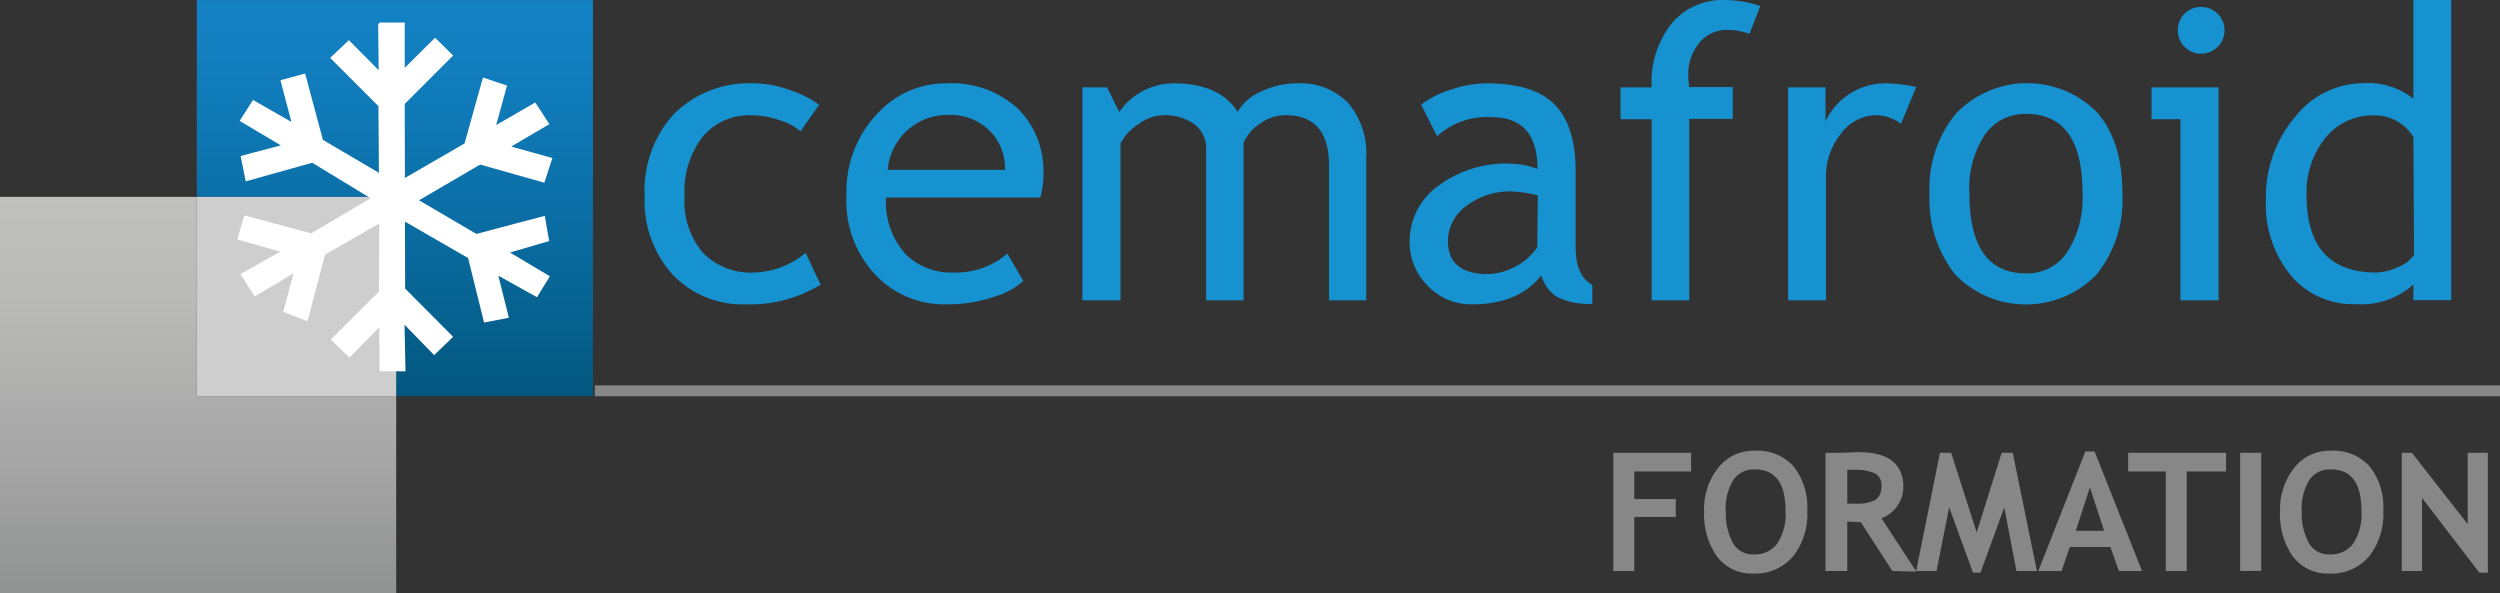
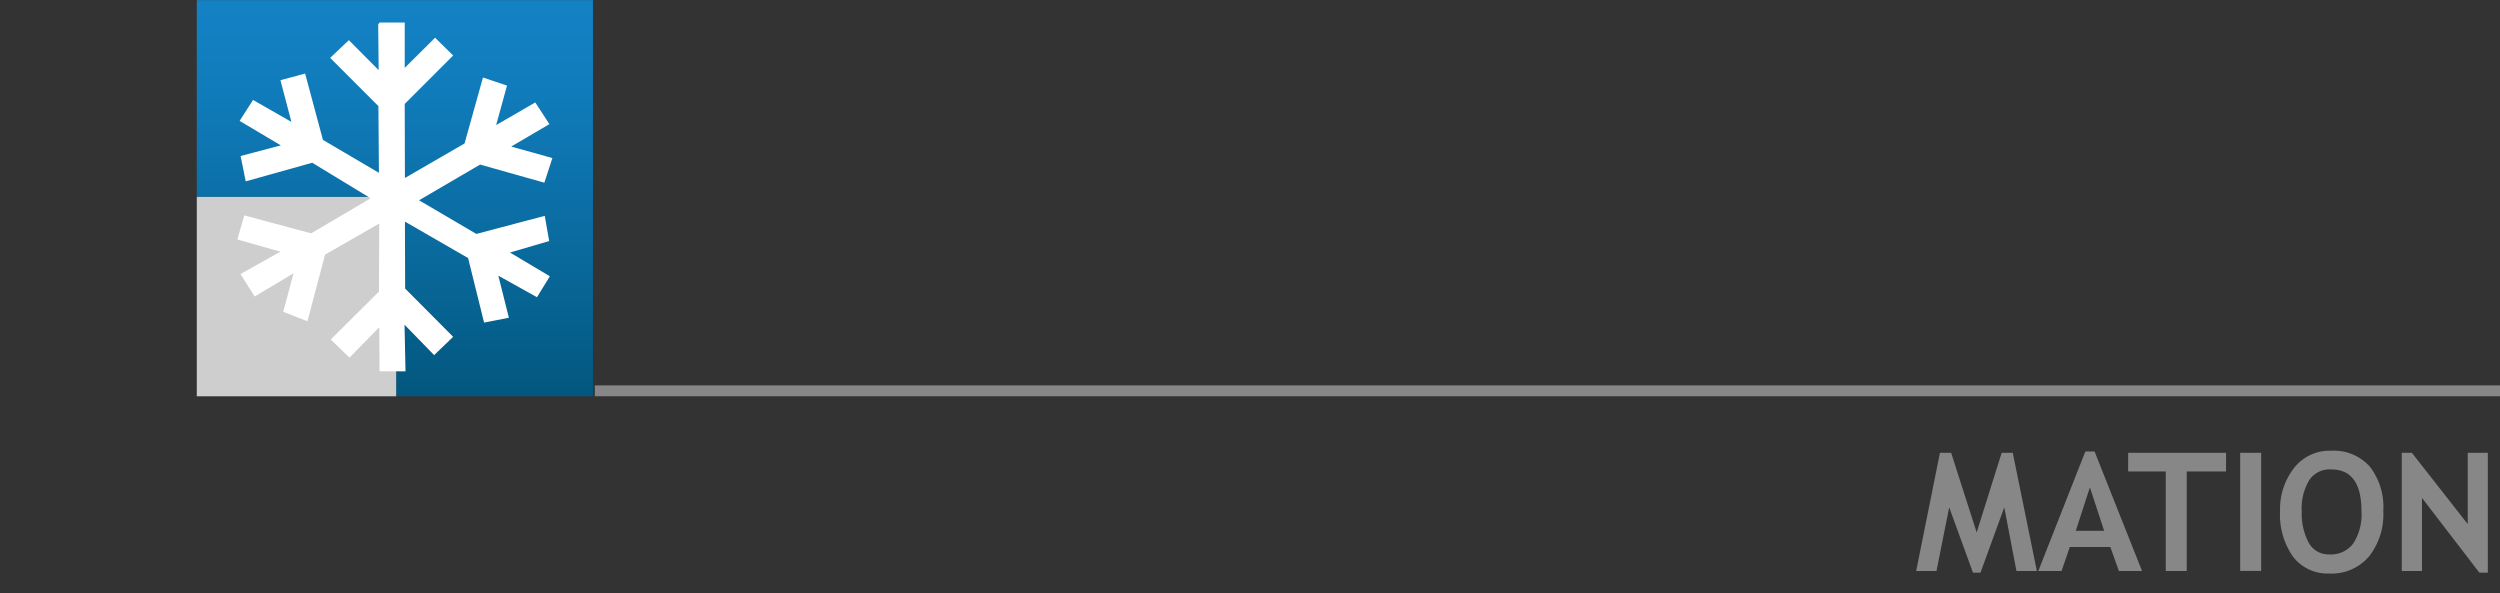
<svg xmlns="http://www.w3.org/2000/svg" viewBox="0 0 230.07 54.58">
  <rect x="0" y="0" width="230.07" height="54.58" fill="#333333" stroke="none" />
  <defs>
    <clipPath id="vKANGlPBSV" transform="translate(0 -1.22)">
-       <path id="reboot-34eba4985509d-__svg__SVGID" fill="none" d="M0 19.34V55.8h36.46V37.69H18.11V19.34H0z" />
-     </clipPath>
+       </clipPath>
    <clipPath id="vKANGlPBSV-2" transform="translate(0 -1.22)">
      <path id="reboot-34eba4985509d-__svg__SVGID-2" fill="none" d="M18.11 1.23v18.11h18.35v18.35h18.11V1.23H18.11z" />
    </clipPath>
    <clipPath id="vKANGlPBSV-3" transform="translate(0 -1.22)">
      <path id="reboot-34eba4985509d-__svg__SVGID-3" fill="none" d="M0 0h230.07v55.8H0z" />
    </clipPath>
    <linearGradient id="reboot-34eba4985509d-__svg__Dégradé_sans_nom_3" x1="-304.79" x2="-303.79" y1="324.87" y2="324.87" gradientTransform="matrix(0 -36.46 -36.46 0 11862.82 -11058.18)" gradientUnits="userSpaceOnUse">
      <stop offset="0" stop-color="#919292" />
      <stop offset=".33" stop-color="#a6a6a6" />
      <stop offset=".72" stop-color="#b9b9b8" />
      <stop offset="1" stop-color="#c0c0bf" />
    </linearGradient>
    <linearGradient id="reboot-34eba4985509d-__svg__Dégradé_sans_nom_2" x1="-304.79" x2="-303.79" y1="324.87" y2="324.87" gradientTransform="matrix(0 -36.46 -36.46 0 11880.6 -11075.98)" gradientUnits="userSpaceOnUse">
      <stop offset="0" stop-color="#02577e" />
      <stop offset=".35" stop-color="#09699c" />
      <stop offset=".76" stop-color="#107bba" />
      <stop offset="1" stop-color="#1382c5" />
    </linearGradient>
    <style>.reboot-34eba4985509d-__svg__cls-12{opacity:.74}</style>
  </defs>
  <g id="reboot-34eba4985509d-__svg__Calque_2">
    <g id="reboot-34eba4985509d-__svg__Calque_1-2">
      <g clip-path="url(#vKANGlPBSV)">
-         <path fill="url(#reboot-34eba4985509d-__svg__Dégradé_sans_nom_3)" d="M0 18.12h36.46v36.46H0z" />
-       </g>
+         </g>
      <g clip-path="url(#vKANGlPBSV-2)">
        <path fill="url(#reboot-34eba4985509d-__svg__Dégradé_sans_nom_2)" d="M18.11.01h36.46v36.46H18.11z" />
      </g>
      <path fill="#cfcece" d="M18.11 18.12h18.35v18.35H18.11z" />
      <g clip-path="url(#vKANGlPBSV-3)">
-         <path fill="#1692d1" d="m75.39 9.63-1.72 2.45a5.3 5.3 0 0 0-1.88-1 8.09 8.09 0 0 0-2.64-.47 5.56 5.56 0 0 0-4.51 2A8.19 8.19 0 0 0 63 18.03a7.36 7.36 0 0 0 1.7 5.25 6.18 6.18 0 0 0 4.72 1.8 7.77 7.77 0 0 0 4.72-1.81l1.38 2.93a12.59 12.59 0 0 1-6.94 1.81 8.89 8.89 0 0 1-6.63-2.69 10.05 10.05 0 0 1-2.62-7.29A10.43 10.43 0 0 1 62 10.51a9.85 9.85 0 0 1 7.44-2.84 9.66 9.66 0 0 1 3.3.64 9.54 9.54 0 0 1 2.62 1.32m20.31 8.55H81.54a7.1 7.1 0 0 0 1.88 5.29 5.94 5.94 0 0 0 4.29 1.61 7.3 7.3 0 0 0 5-1.74l1.46 2.51a6.45 6.45 0 0 1-2.47 1.39 13.42 13.42 0 0 1-4.65.77 8.69 8.69 0 0 1-6.28-2.51 9.84 9.84 0 0 1-2.87-7.43 10.45 10.45 0 0 1 3-7.78 8.52 8.52 0 0 1 6.24-2.62 9 9 0 0 1 6.57 2.36 8.05 8.05 0 0 1 2.31 6 7.57 7.57 0 0 1-.28 2.13m-8.44-7.58a5.49 5.49 0 0 0-5.6 5.05h10.79a4.94 4.94 0 0 0-1.32-3.51 5.14 5.14 0 0 0-3.94-1.54m35.08 17.06V15.23q0-4.63-4-4.63a4 4 0 0 0-2.36.78 4.07 4.07 0 0 0-1.51 1.76v14.5H111V13.71a2.74 2.74 0 0 0-1.09-2.28 4.68 4.68 0 0 0-2.89-.83 4 4 0 0 0-2.22.81 4.82 4.82 0 0 0-1.68 1.77v14.46h-3.51V8.04h2.27l1.12 2.27a6.1 6.1 0 0 1 5-2.64q4.22 0 5.9 2.62a4.48 4.48 0 0 1 2.18-1.87 7.59 7.59 0 0 1 3.27-.75 6.1 6.1 0 0 1 4.71 1.8 7.18 7.18 0 0 1 1.67 5.06v13.11Zm19.49-2.25q-2.09 2.63-6.38 2.62a5.51 5.51 0 0 1-4-1.68 5.63 5.63 0 0 1-1.69-4.16 6.24 6.24 0 0 1 2.61-5.05 10.43 10.43 0 0 1 6.66-2.06 7.67 7.67 0 0 1 2.49.48q0-4.76-4.24-4.76a6.81 6.81 0 0 0-5 1.76l-1.46-2.91a8.47 8.47 0 0 1 2.73-1.38 10.54 10.54 0 0 1 3.34-.58c2.85 0 4.91.65 6.2 1.94s1.94 3.35 1.94 6.17v7c0 1.72.51 2.87 1.54 3.44v1.74a6.62 6.62 0 0 1-3.18-.6 3.46 3.46 0 0 1-1.51-2m-.33-7.38a12.62 12.62 0 0 0-2.3-.36 6.6 6.6 0 0 0-4.3 1.35 4 4 0 0 0-1.67 3.21q0 3 3.61 3.05a5.89 5.89 0 0 0 4.61-2.45ZM161 3.11a6.21 6.21 0 0 0-2-.36 3.33 3.33 0 0 0-2.63 1.2 4.55 4.55 0 0 0-1 3.06 6.24 6.24 0 0 0 .09 1h4v2.93h-4v16.7H152V10.97h-2.86V8.04H152a8.74 8.74 0 0 1 1.85-5.9A6.13 6.13 0 0 1 158.74 0a10.76 10.76 0 0 1 3.26.55Zm13.94 8.28a4 4 0 0 0-2.29-.79 4.09 4.09 0 0 0-3.23 1.7 6.31 6.31 0 0 0-1.38 4.1v11.24h-3.48V8.04H168v3.13a6.09 6.09 0 0 1 5.65-3.5 15.89 15.89 0 0 1 2.7.33Zm2.63 6.39a10.73 10.73 0 0 1 2.43-7.32 9.06 9.06 0 0 1 13-.11q2.32 2.68 2.32 7.44a11 11 0 0 1-2.38 7.48 9.06 9.06 0 0 1-13 0 11.14 11.14 0 0 1-2.37-7.49m3.67 0q0 7.38 5.21 7.38a4.4 4.4 0 0 0 3.82-2 9.26 9.26 0 0 0 1.38-5.4q0-7.28-5.2-7.28a4.47 4.47 0 0 0-3.8 1.94 8.91 8.91 0 0 0-1.41 5.36m19.42 9.86V10.97H198V8.04h6.17v19.6Zm1.9-27a2.15 2.15 0 0 1 2.16 2.14 2.15 2.15 0 0 1-2.16 2.16 2.07 2.07 0 0 1-1.51-.63 2.08 2.08 0 0 1-.63-1.53 2.12 2.12 0 0 1 2.14-2.14m19.54 26.98v-1.44a7.15 7.15 0 0 1-5.28 1.81 7.5 7.5 0 0 1-6-2.64 10.31 10.31 0 0 1-2.29-7 11.31 11.31 0 0 1 2.67-7.57 8 8 0 0 1 6.28-3.12 6.67 6.67 0 0 1 4.62 1.43V0h3.48v27.62Zm0-15a4.12 4.12 0 0 0-3.61-2 5.57 5.57 0 0 0-4.49 2.07 8 8 0 0 0-1.73 5.3q0 7.09 6.44 7.09a4.94 4.94 0 0 0 2-.52 2.92 2.92 0 0 0 1.45-1.11Z" />
        <path fill="#fff" d="M35.06 2.33h1.93v4.53l3.05-3.03 1.3 1.28-4.35 4.35.02 7.36 5.96-3.45 1.65-5.91 1.73.58-1.1 4 3.93-2.27 1.02 1.57-3.8 2.23 4.11 1.15-.58 1.78-5.78-1.63-6.09 3.56 5.74 3.37 6.13-1.62.32 1.82-3.95 1.16 3.95 2.35-.92 1.5-3.86-2.15 1.05 4.18-1.78.35-1.44-5.81-6.29-3.63.02 6.71 4.31 4.33-1.38 1.33-3-3.08.1 4.68h-1.88l-.02-4.43-3 3.06-1.36-1.31 4.33-4.3.03-6.81-5.46 3.13-1.58 5.96-1.75-.68 1.05-3.93-3.9 2.33-1.03-1.63 3.98-2.23-4.31-1.22.5-1.73 6.01 1.62 5.94-3.5-5.84-3.55-5.96 1.67-.37-1.83 4.06-1.07-4.09-2.43.96-1.5 3.85 2.2-1.1-4.18 1.78-.48 1.6 5.96 5.63 3.31-.05-6.69-4.33-4.33 1.35-1.28 3.01 3.03-.05-4.75z" />
        <path fill="none" stroke="#fff" stroke-miterlimit="10" stroke-width=".51" d="M35.06 2.33h1.93v4.53l3.05-3.03 1.3 1.28-4.35 4.35.02 7.36 5.96-3.45 1.65-5.91 1.73.58-1.1 4 3.93-2.27 1.02 1.57-3.8 2.23 4.11 1.15-.58 1.78-5.78-1.63-6.09 3.56 5.74 3.37 6.13-1.62.32 1.82-3.95 1.16 3.95 2.35-.92 1.5-3.86-2.15 1.05 4.18-1.78.35-1.44-5.81-6.29-3.63.02 6.71 4.31 4.33-1.38 1.33-3-3.08.1 4.68h-1.88l-.02-4.43-3 3.06-1.36-1.31 4.33-4.3.03-6.81-5.46 3.13-1.58 5.96-1.75-.68 1.05-3.93-3.9 2.33-1.03-1.63 3.98-2.23-4.31-1.22.5-1.73 6.01 1.62 5.94-3.5-5.84-3.55-5.96 1.67-.37-1.83 4.06-1.07-4.09-2.43.96-1.5 3.85 2.2-1.1-4.18 1.78-.48 1.6 5.96 5.63 3.31-.05-6.69-4.33-4.33 1.35-1.28 3.01 3.03-.05-4.75z" />
-         <path fill="#878787" d="M150.4 43.39v2.54h3.82v1.64h-3.82v4.98h-1.93V41.67h7.16v1.72h-5.23zm6.42 3.63a6.12 6.12 0 0 1 1.27-3.93 4.12 4.12 0 0 1 3.4-1.61 4.46 4.46 0 0 1 3.59 1.46 6.12 6.12 0 0 1 1.24 4.08 6.25 6.25 0 0 1-1.3 4.17 4.53 4.53 0 0 1-3.68 1.59A4 4 0 0 1 158 51.2a6.72 6.72 0 0 1-1.17-4.18m2 0a5.64 5.64 0 0 0 .65 2.95 2.06 2.06 0 0 0 1.87 1.05 2.57 2.57 0 0 0 2.21-1 4.9 4.9 0 0 0 .76-3q0-3.83-2.82-3.82a2.23 2.23 0 0 0-2 1 5 5 0 0 0-.69 2.79m15.34 5.56-2.9-4.49L170 48v4.55h-2V41.67h1.26c.73 0 1.31-.06 1.76-.06q4.14 0 4.14 3.21a3 3 0 0 1-.57 1.76 3.09 3.09 0 0 1-1.44 1.12l3.21 4.9Zm-4.15-9.2v3h.81a3.58 3.58 0 0 0 1.77-.34 1.43 1.43 0 0 0 .56-1.33 1.15 1.15 0 0 0-.6-1.12 4.12 4.12 0 0 0-1.89-.32 4.93 4.93 0 0 0-.65 0" />
        <path fill="#878787" d="M187.45 52.55h-1.88l-1.12-5.86-2.19 6.01h-.69l-2.19-6.01-1.17 5.86h-1.87l2.19-10.88h1.03l2.35 7.33 2.3-7.33h1.02l2.22 10.88zm7.55 0-.79-2.21h-3.73l-.76 2.21h-2.14l4.33-11h.85l4.37 11Zm-2.67-7.7-1.3 4h2.61Zm8.91-1.46v9.16h-1.93v-9.16h-3.46v-1.72h9.01v1.72h-3.62zm4.92-1.72h1.93v10.87h-1.93zm3.67 5.35a6.12 6.12 0 0 1 1.27-3.93 4.13 4.13 0 0 1 3.41-1.61 4.45 4.45 0 0 1 3.58 1.46 6.07 6.07 0 0 1 1.24 4.08 6.25 6.25 0 0 1-1.3 4.17 4.51 4.51 0 0 1-3.67 1.59A4 4 0 0 1 211 51.2a6.72 6.72 0 0 1-1.17-4.18m2 0a5.64 5.64 0 0 0 .65 2.95 2.07 2.07 0 0 0 1.88 1.05 2.55 2.55 0 0 0 2.2-1 4.9 4.9 0 0 0 .76-3q0-3.83-2.81-3.82a2.24 2.24 0 0 0-2 1 5 5 0 0 0-.69 2.79m16.35 5.71-5.28-6.88v6.73h-1.86V41.67h.93l5.14 6.56v-6.56h1.85V52.7h-.78zM54.74 35.47h175.33v1H54.74z" />
      </g>
    </g>
  </g>
</svg>